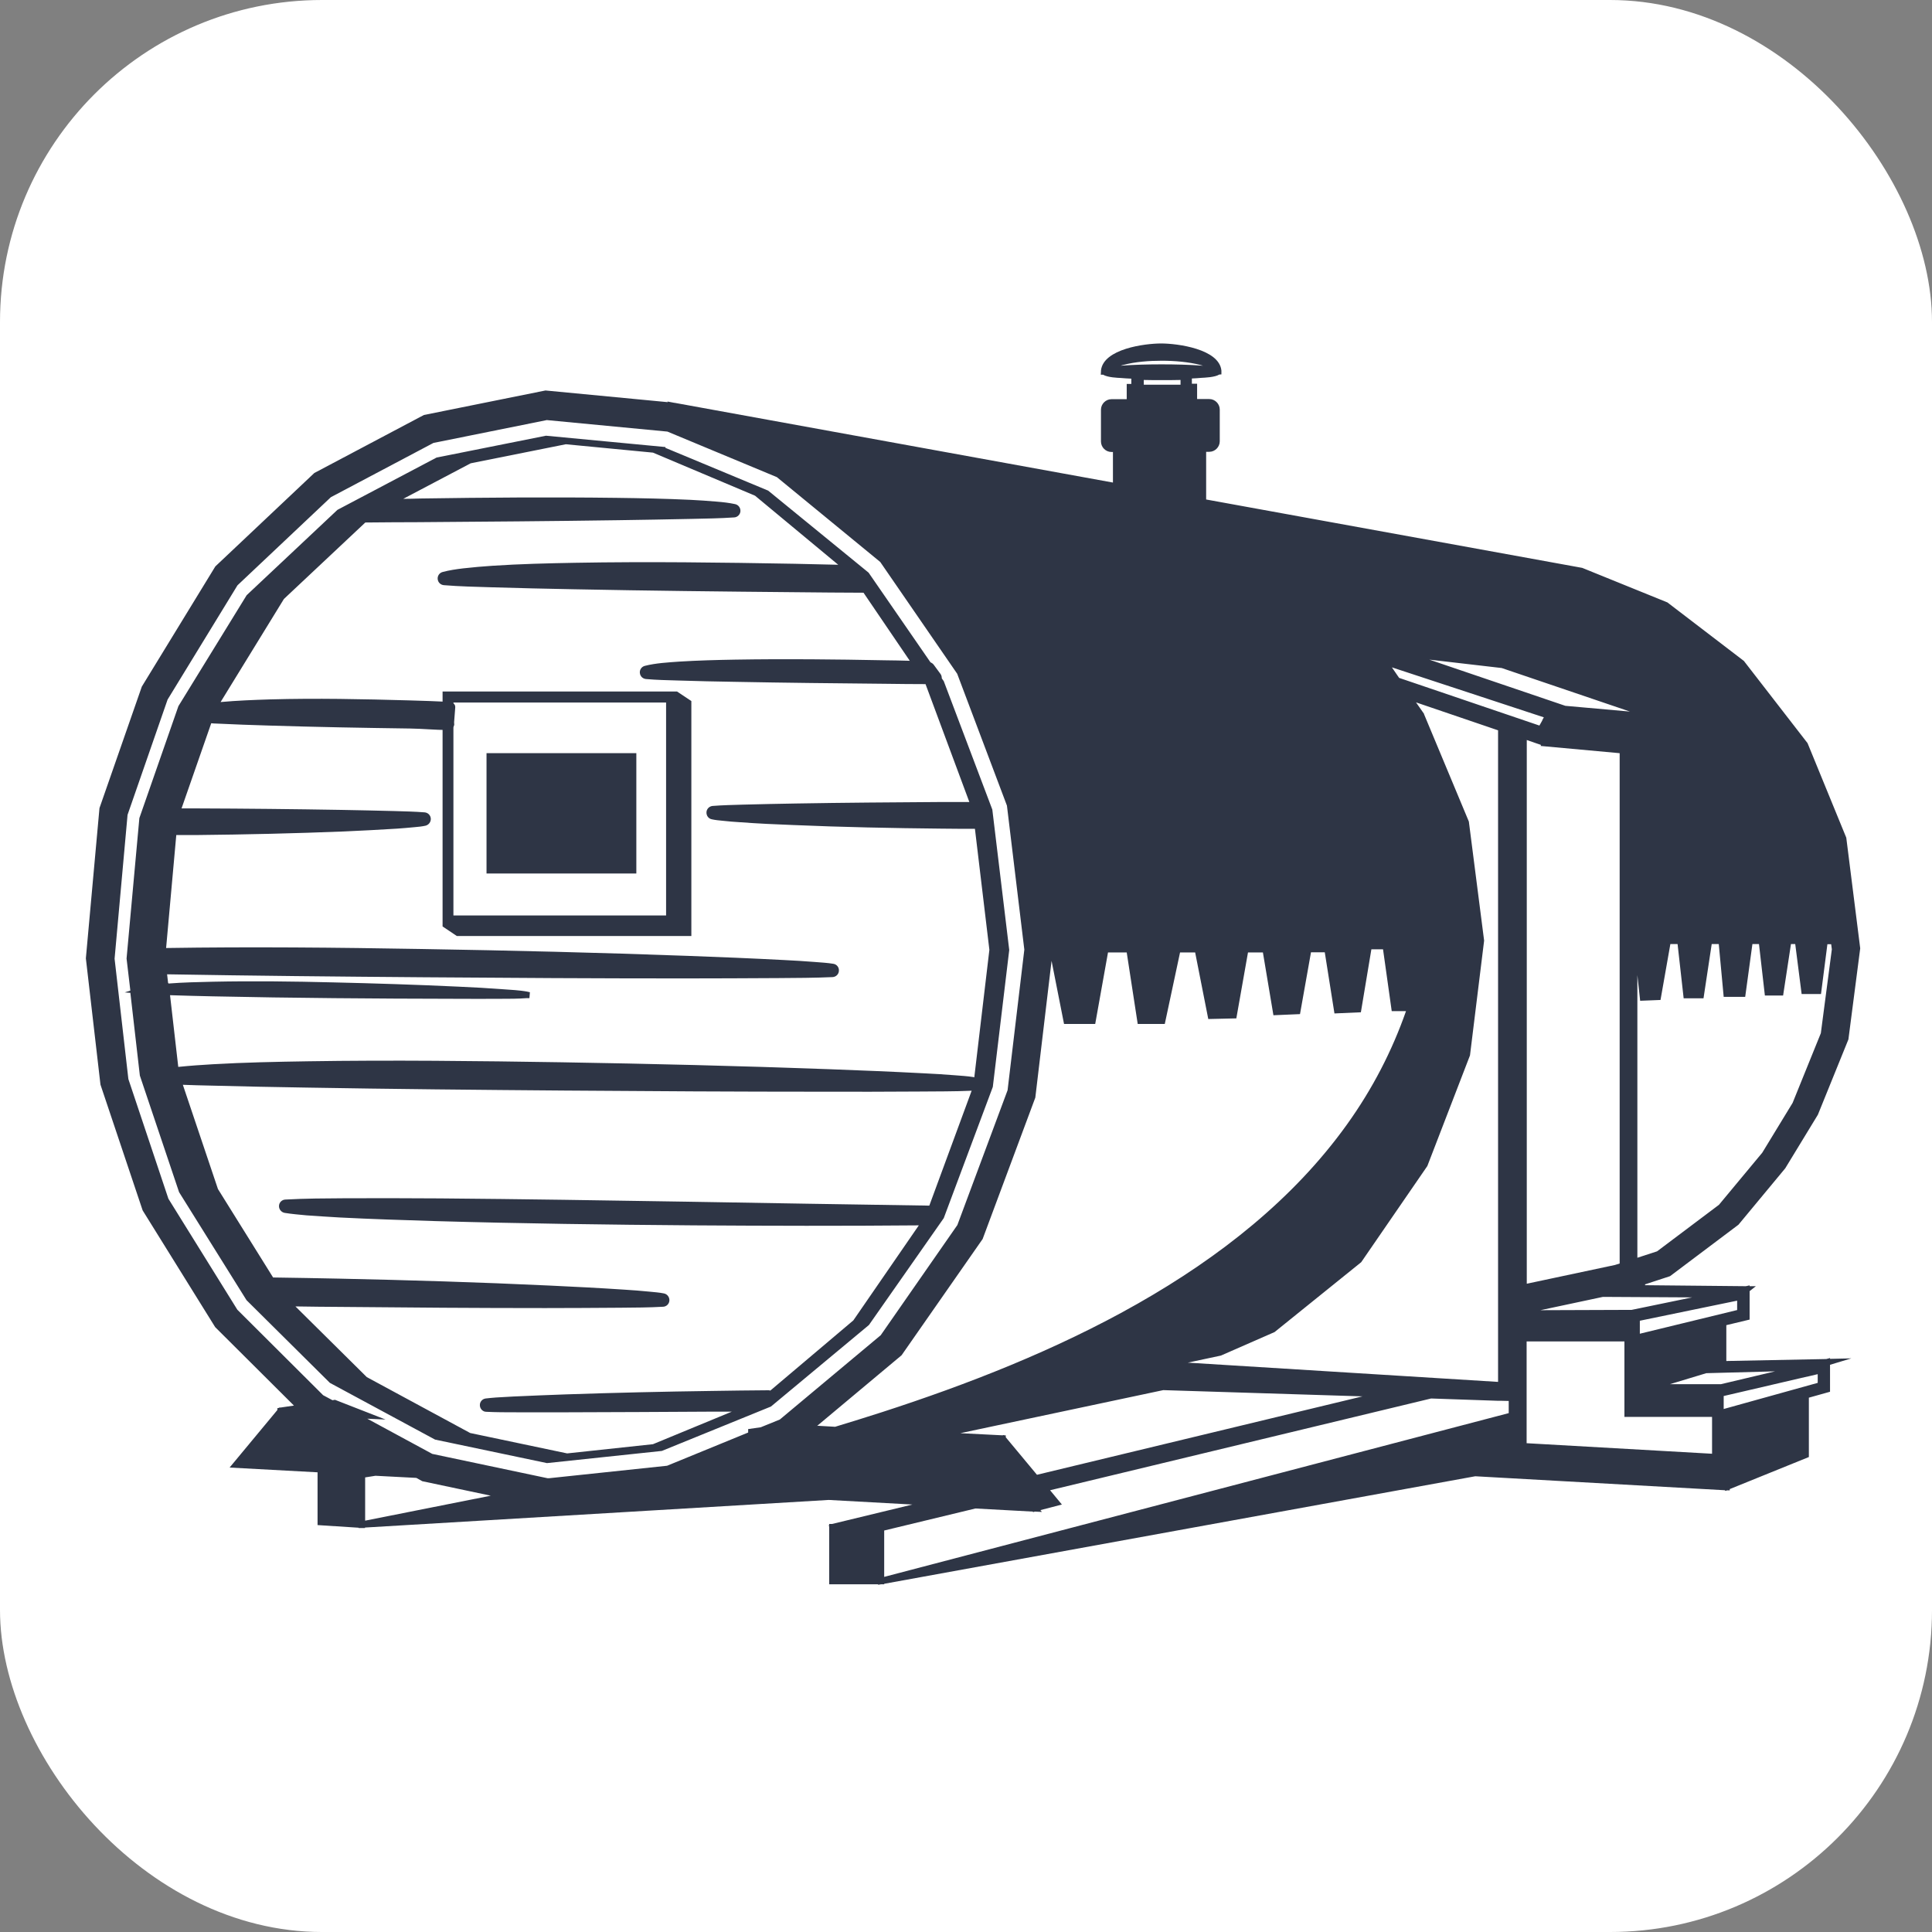
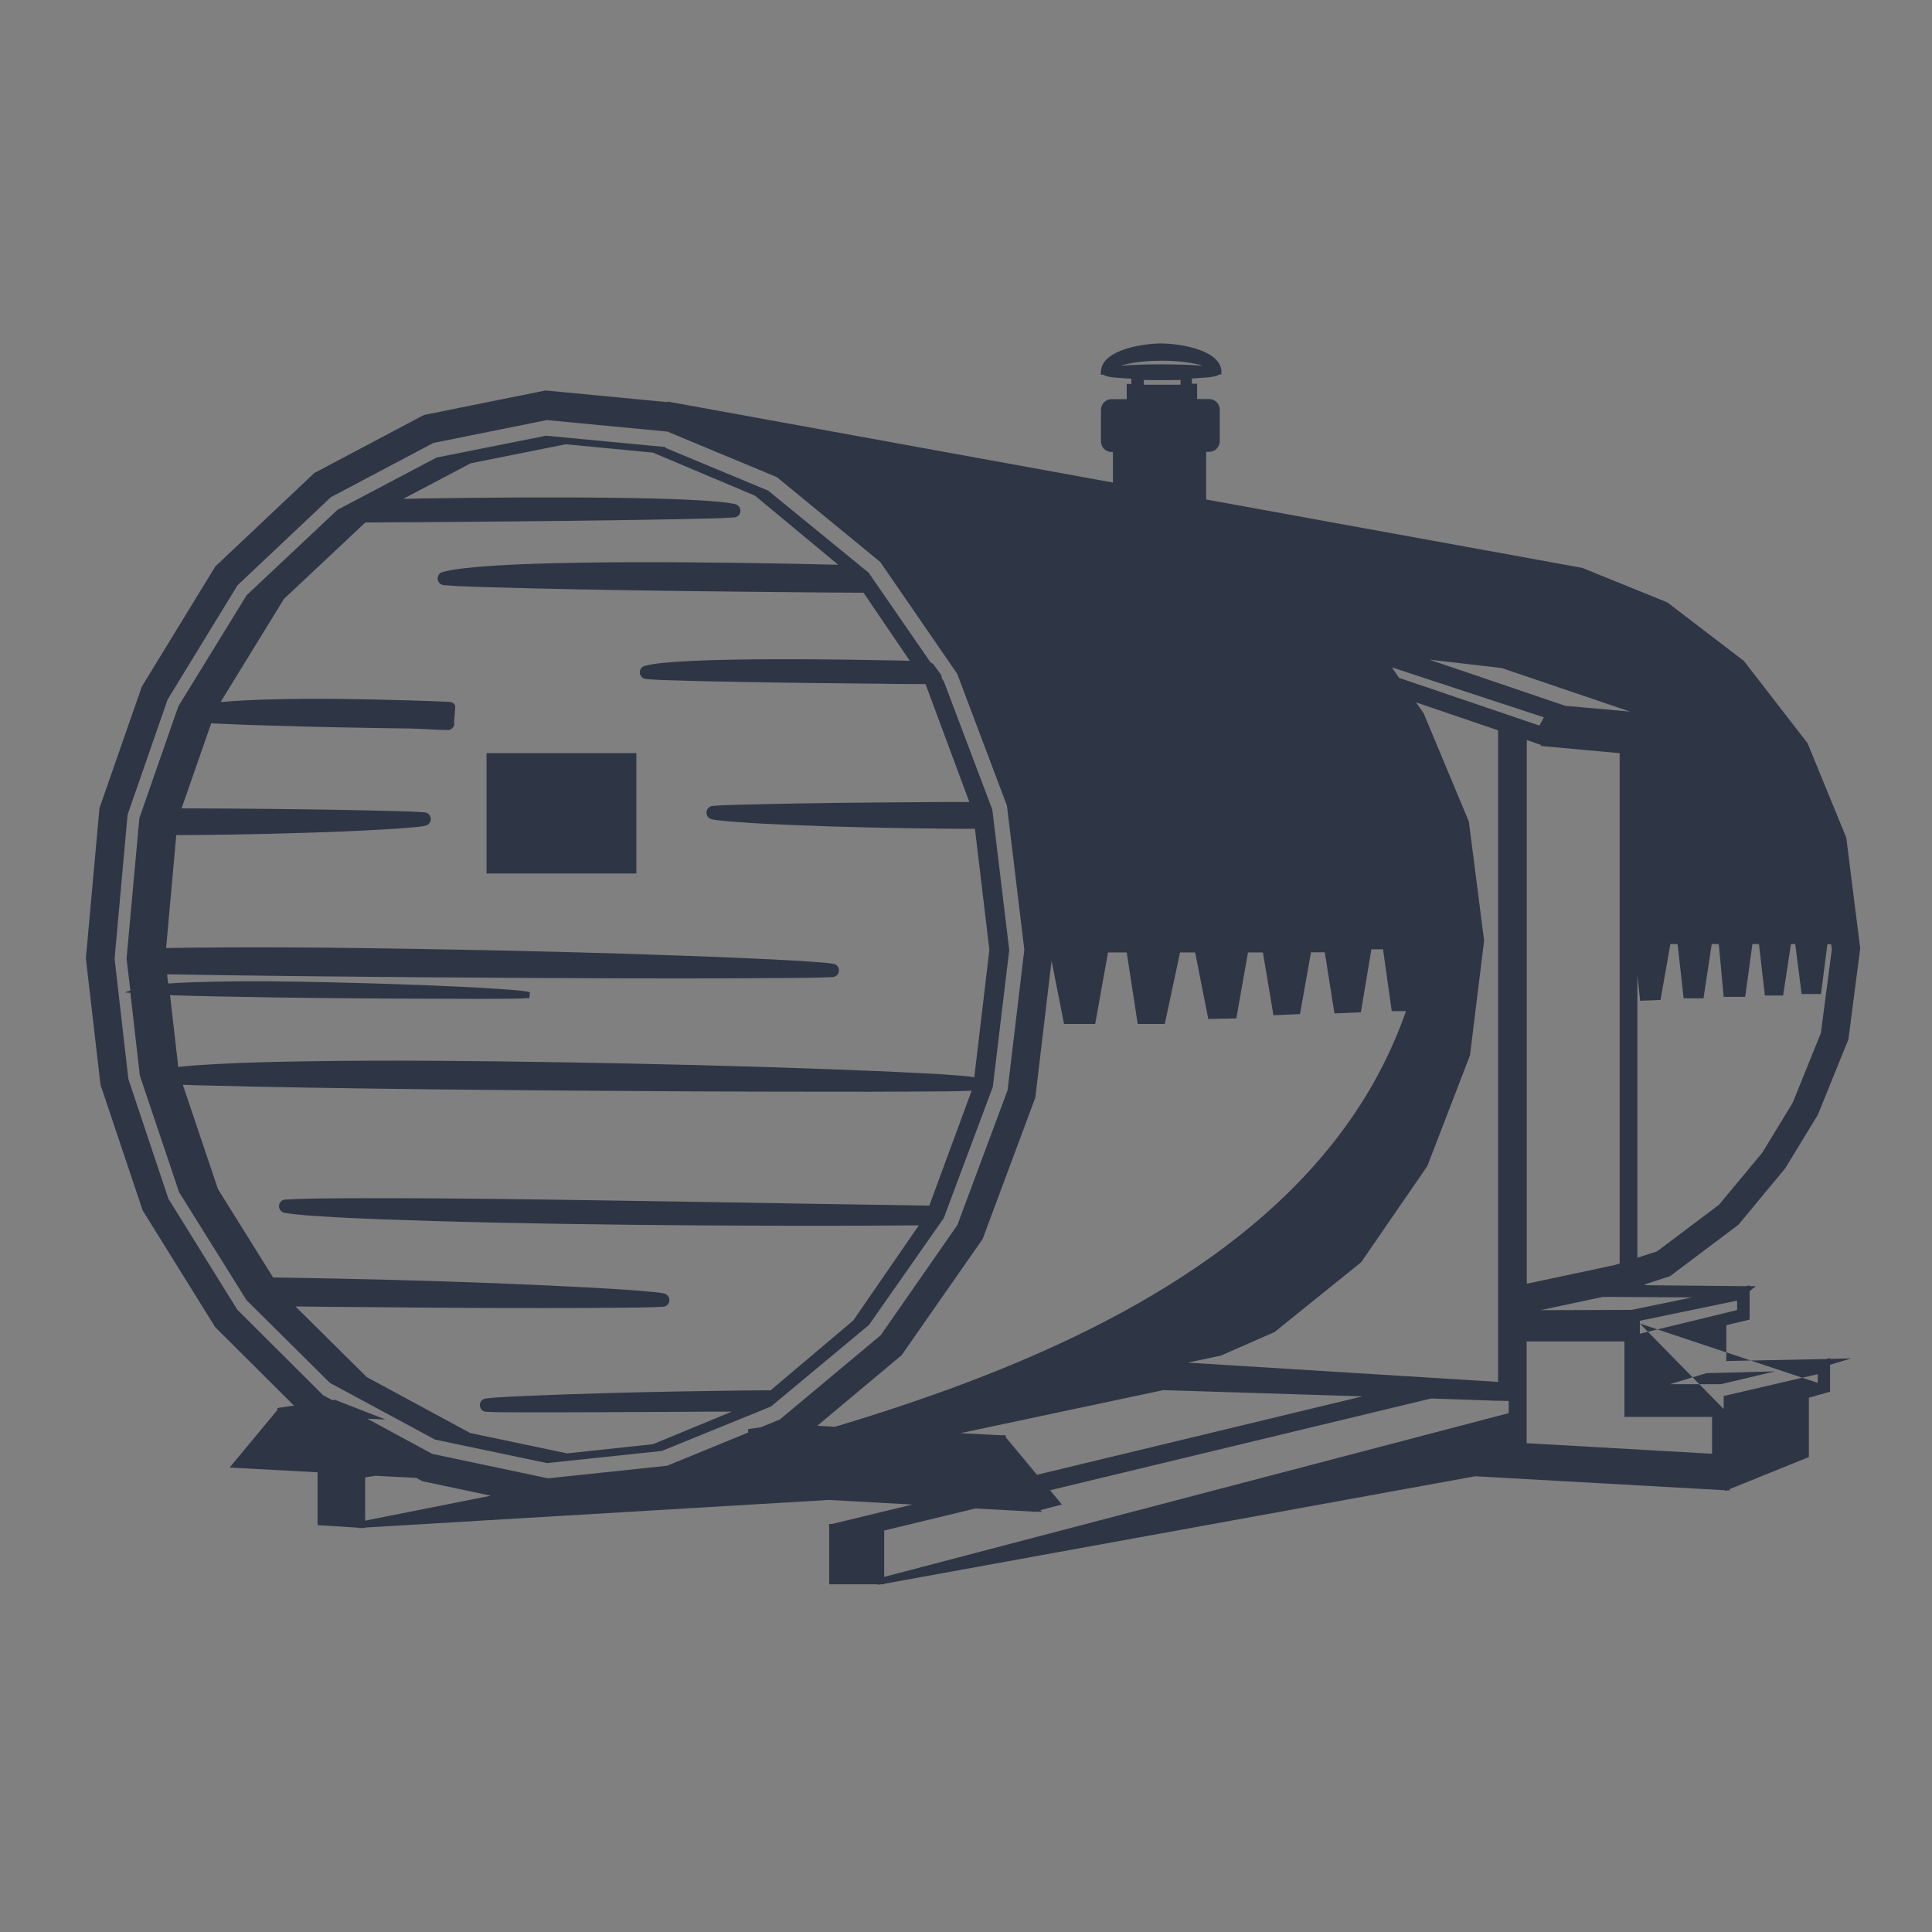
<svg xmlns="http://www.w3.org/2000/svg" width="90" height="90" viewBox="0 0 90 90" fill="none">
  <rect x="0" y="0" width="90" height="90" fill="#808080" stroke="none" />
-   <rect width="90" height="90" rx="15" fill="white" />
-   <path fill-rule="evenodd" clip-rule="evenodd" d="M54.986 17.7C54.696 17.708 54.406 17.708 54.115 17.708C53.825 17.708 53.557 17.708 53.282 17.7V17.922H54.994V17.7H54.986ZM54.191 64.757L44.736 66.763L46.7 66.863L46.769 66.847L46.784 66.863H46.853V66.955L48.306 68.701L63.471 65.048L54.176 64.757H54.191ZM76.275 58.591L77.193 58.292L80.075 56.125L82.093 53.697L83.507 51.376L84.822 48.129L85.334 44.223L85.303 43.986H85.127L84.829 46.306H83.927L83.629 43.978H83.43L83.064 46.375H82.215L81.94 43.978H81.634L81.298 46.437H80.296L80.067 43.978H79.738L79.356 46.505H78.431L78.148 43.978H77.812L77.353 46.582L76.405 46.62L76.275 45.425V58.584V58.591ZM38.093 66.418L38.903 66.465C39.629 66.242 40.363 66.02 41.089 65.783C48.948 63.24 57.777 59.311 62.738 52.395C63.938 50.725 64.847 48.956 65.497 47.103H64.832L64.427 44.223H63.884L63.395 47.156L62.164 47.21L61.713 44.361H61.071L60.559 47.241L59.321 47.294L58.831 44.369H58.136L57.593 47.44L56.286 47.47L55.675 44.369H54.971L54.26 47.7H52.999L52.487 44.369H51.615L51.019 47.7H49.567L48.986 44.759L48.229 51.131L45.775 57.718L41.999 63.133L38.062 66.426L38.093 66.418ZM34.095 65.76C33.766 65.76 33.445 65.76 33.124 65.76C30.915 65.775 28.706 65.783 26.489 65.79C25.679 65.79 24.861 65.79 24.051 65.79C23.584 65.79 23.118 65.79 22.652 65.767C22.491 65.767 22.361 65.63 22.354 65.469C22.346 65.308 22.461 65.17 22.621 65.147C22.782 65.124 22.942 65.117 23.103 65.101C23.37 65.086 23.638 65.07 23.913 65.055C24.723 65.017 25.541 64.986 26.352 64.956C28.63 64.879 30.907 64.826 33.193 64.795C34.057 64.779 34.921 64.772 35.784 64.764C35.823 64.764 35.853 64.764 35.884 64.779L39.752 61.509L42.802 57.082C39.308 57.113 35.807 57.105 32.314 57.082C28.301 57.052 24.28 56.998 20.267 56.883C18.784 56.837 17.308 56.791 15.825 56.715C15.306 56.684 14.793 56.653 14.274 56.615C13.937 56.584 13.593 56.554 13.257 56.5C13.104 56.47 12.989 56.332 12.997 56.171C13.005 56.01 13.135 55.888 13.288 55.88C14.228 55.826 15.168 55.826 16.108 55.819C17.576 55.811 19.044 55.819 20.511 55.826C24.334 55.857 28.155 55.918 31.978 55.979C35.746 56.041 39.515 56.11 43.291 56.163L45.263 50.81C44.438 50.848 43.604 50.84 42.779 50.848C41.303 50.856 39.821 50.863 38.345 50.856C34.324 50.856 30.303 50.833 26.283 50.802C22.277 50.771 18.272 50.733 14.274 50.664C12.798 50.641 11.316 50.611 9.84 50.572C9.397 50.565 8.961 50.549 8.518 50.534L10.153 55.39L12.722 59.51C13.746 59.526 14.778 59.541 15.803 59.564C19.067 59.633 22.331 59.732 25.595 59.886C26.757 59.939 27.926 60 29.088 60.077C29.47 60.1 29.86 60.131 30.242 60.169C30.472 60.192 30.701 60.207 30.93 60.253C31.083 60.284 31.19 60.422 31.183 60.582C31.175 60.743 31.045 60.866 30.892 60.873C30.227 60.912 29.562 60.912 28.889 60.919C27.727 60.927 26.558 60.935 25.396 60.935C22.231 60.935 19.067 60.912 15.894 60.881C15.183 60.881 14.473 60.866 13.762 60.858L17.087 64.151L21.903 66.755L26.42 67.705L30.418 67.276L34.11 65.752L34.095 65.76ZM7.853 45.816C8.541 45.763 9.244 45.747 9.932 45.732C11.789 45.694 13.655 45.717 15.504 45.763C17.454 45.808 19.411 45.87 21.36 45.962C22.055 45.992 22.751 46.031 23.447 46.084C23.783 46.107 24.211 46.13 24.547 46.191L24.685 46.222L24.662 46.498H24.524C24.127 46.528 23.722 46.528 23.332 46.528C22.636 46.528 21.941 46.536 21.238 46.528C19.342 46.528 17.446 46.513 15.558 46.498C13.67 46.482 11.782 46.452 9.901 46.413C9.244 46.398 8.579 46.383 7.921 46.36L8.304 49.699C8.304 49.699 8.311 49.699 8.319 49.699C8.846 49.645 9.381 49.607 9.909 49.577C11.384 49.492 12.86 49.462 14.335 49.439C18.279 49.377 22.216 49.423 26.16 49.485C30.303 49.554 34.447 49.653 38.59 49.806C40.065 49.86 41.548 49.921 43.023 49.998C43.513 50.021 44.002 50.051 44.483 50.09C44.766 50.113 45.057 50.128 45.34 50.174C45.355 50.174 45.37 50.174 45.386 50.189L46.089 44.246L45.416 38.609C44.896 38.609 44.376 38.609 43.857 38.601C41.556 38.578 39.247 38.532 36.946 38.433C36.121 38.402 35.303 38.364 34.477 38.303C34.202 38.287 33.927 38.264 33.659 38.234C33.491 38.218 33.323 38.203 33.155 38.165C33.002 38.134 32.903 37.996 32.91 37.836C32.918 37.682 33.04 37.56 33.193 37.544C33.667 37.506 34.141 37.498 34.607 37.483C35.433 37.46 36.251 37.445 37.076 37.43C39.316 37.391 41.548 37.376 43.788 37.361C44.246 37.361 44.697 37.361 45.156 37.361L43.115 31.869C42.511 31.869 41.9 31.862 41.296 31.854C38.934 31.831 36.579 31.808 34.217 31.762C33.346 31.747 32.474 31.731 31.603 31.701C31.099 31.685 30.594 31.678 30.09 31.632C29.937 31.616 29.822 31.502 29.807 31.348C29.791 31.195 29.891 31.057 30.036 31.019C30.541 30.889 31.122 30.858 31.641 30.82C32.513 30.766 33.384 30.743 34.256 30.728C36.579 30.69 38.903 30.713 41.227 30.759C41.609 30.759 41.991 30.774 42.381 30.782L40.226 27.611C39.194 27.611 38.154 27.596 37.122 27.588C33.659 27.557 30.189 27.519 26.726 27.45C25.45 27.427 24.165 27.396 22.889 27.358C22.147 27.335 21.406 27.32 20.672 27.259C20.519 27.243 20.404 27.128 20.389 26.975C20.374 26.822 20.473 26.684 20.618 26.646C20.932 26.562 21.253 26.516 21.574 26.477C22.033 26.424 22.491 26.386 22.95 26.355C24.226 26.271 25.511 26.24 26.787 26.217C30.197 26.156 33.614 26.202 37.023 26.263C37.695 26.278 38.376 26.294 39.048 26.309L35.173 23.092L30.418 21.085L26.359 20.695L21.925 21.583L18.784 23.238C19.044 23.238 19.304 23.23 19.571 23.222C22.621 23.176 25.679 23.153 28.729 23.192C29.875 23.207 31.014 23.23 32.161 23.284C32.574 23.307 32.979 23.33 33.392 23.368C33.675 23.391 33.957 23.422 34.24 23.483C34.393 23.513 34.5 23.651 34.492 23.812C34.485 23.965 34.355 24.096 34.202 24.103C33.545 24.149 32.88 24.157 32.222 24.172C31.076 24.195 29.937 24.218 28.79 24.233C25.686 24.279 22.591 24.302 19.487 24.325C18.662 24.325 17.844 24.333 17.018 24.34L13.226 27.902L10.276 32.704C11.04 32.635 11.805 32.605 12.577 32.581C14.74 32.52 16.903 32.566 19.067 32.627C19.686 32.643 20.305 32.666 20.924 32.696C21.069 32.696 21.222 32.796 21.207 32.957L21.154 33.646C21.154 33.738 21.184 33.769 21.115 33.868C21.054 33.96 20.962 34.014 20.848 34.006C20.267 34.006 19.686 33.945 19.097 33.937C16.903 33.907 14.717 33.868 12.523 33.799C11.713 33.776 10.903 33.746 10.092 33.707C10.008 33.707 9.924 33.7 9.84 33.692L8.457 37.659C8.701 37.659 8.946 37.659 9.19 37.659C11.43 37.667 13.662 37.69 15.902 37.728C16.727 37.744 17.545 37.759 18.371 37.782C18.845 37.797 19.319 37.805 19.785 37.843C19.938 37.858 20.06 37.981 20.068 38.134C20.076 38.287 19.976 38.425 19.823 38.464C19.655 38.502 19.487 38.517 19.319 38.532C19.044 38.563 18.768 38.578 18.501 38.601C17.675 38.655 16.858 38.693 16.032 38.732C13.731 38.824 11.43 38.877 9.122 38.9C8.816 38.9 8.518 38.9 8.212 38.9L7.738 44.162C11.705 44.1 15.673 44.139 19.64 44.208C23.783 44.277 27.926 44.376 32.069 44.529C33.545 44.583 35.028 44.644 36.503 44.721C36.992 44.744 37.481 44.775 37.963 44.813C38.246 44.836 38.536 44.851 38.819 44.897C38.98 44.92 39.094 45.066 39.079 45.226C39.071 45.387 38.941 45.51 38.781 45.517C37.94 45.556 37.092 45.556 36.251 45.563C34.775 45.571 33.292 45.579 31.817 45.579C27.796 45.579 23.775 45.556 19.762 45.525C15.772 45.494 11.782 45.456 7.784 45.387L7.83 45.785L7.853 45.816ZM6.087 46.253L5.812 46.23L6.072 46.145L5.896 44.652L6.492 38.111L8.311 32.895L11.491 27.726L15.719 23.751L20.336 21.315L25.434 20.297L30.999 20.825V20.863L35.784 22.855L40.134 26.408C40.134 26.408 40.187 26.447 40.21 26.47L40.463 26.677L43.344 30.851C43.398 30.874 43.452 30.912 43.49 30.958L43.811 31.394C43.857 31.456 43.872 31.525 43.872 31.601L43.964 31.731L46.226 37.713L47.014 44.254L46.249 50.633L43.964 56.745L40.478 61.724L35.914 65.522L30.831 67.59L25.48 68.157L20.267 67.062L15.367 64.419L11.484 60.567L8.342 55.535L6.515 50.105L6.072 46.245L6.087 46.253ZM15.512 65.224L15.604 65.208L17.958 66.127L17.11 66.089L20.137 67.728L25.511 68.862H25.572L31.076 68.28L34.852 66.733V66.572L35.44 66.487L36.327 66.127L41.028 62.199L44.598 57.067L46.937 50.787L47.717 44.238L46.907 37.529L44.59 31.387L41.005 26.179L36.19 22.227L31.091 20.105L25.472 19.569L20.19 20.634L15.413 23.161L11.063 27.266L7.807 32.589L5.942 37.958L5.338 44.66L5.98 50.266L7.845 55.842L11.056 61.011L15.053 64.994L15.482 65.224H15.512ZM71.842 33.554L71.918 33.416L64.84 31.088L65.176 31.578L71.712 33.799L71.85 33.554H71.842ZM65.963 32.719L66.338 33.255V33.271L68.425 38.272L69.136 43.817L68.478 49.163L66.491 54.318L63.41 58.798L59.374 62.053L56.875 63.148L55.331 63.477L69.786 64.374V34.021L65.963 32.719ZM71.123 34.473V59.801L75.228 58.928L75.45 58.859V35.086L71.765 34.749L71.788 34.703L71.123 34.473ZM72.92 32.88L75.931 33.148L69.954 31.119L66.583 30.728L72.92 32.88ZM52.196 17.034C52.196 17.034 52.219 17.034 52.227 17.034C52.854 16.988 53.488 16.973 54.115 16.973C54.742 16.973 55.376 16.988 56.003 17.034C56.011 17.034 56.019 17.034 56.034 17.034C55.988 17.019 55.95 17.011 55.927 17.003C55.361 16.858 54.704 16.804 54.123 16.804C53.542 16.804 52.884 16.85 52.319 17.003C52.296 17.003 52.258 17.019 52.212 17.034H52.196ZM70.282 65.821V65.262L69.931 65.254H69.778L66.667 65.147L48.917 69.421L49.467 70.087L48.466 70.347L48.535 70.432L48.206 70.416L48.13 70.439L48.107 70.416L45.439 70.271L41.189 71.297V73.457L70.282 65.829V65.821ZM22.858 69.674L19.671 69L19.395 68.846L17.492 68.747L17.01 68.823V70.838L22.866 69.674H22.858ZM76.39 61.655V62.13L80.923 61.027V60.59L76.39 61.525V61.662V61.655ZM80.296 65.637L84.676 64.419V64.014L84.256 64.113L84.08 64.151L80.296 65.032V65.637ZM79.754 66.005H75.672V62.489H71.116V67.23L79.754 67.721V65.997V66.005ZM82.689 63.883L79.486 63.968L77.789 64.481H80.166L82.689 63.883ZM74.67 60.414L71.758 61.034L76.008 61.019L78.829 60.437L74.67 60.414ZM76.642 59.87L81.328 59.916L81.504 59.878V59.916H81.795L81.504 60.146V61.471L80.419 61.731V63.401L85.074 63.309L85.25 63.263V63.301L86.243 63.278L85.25 63.577V64.833L84.264 65.109V67.874L80.579 69.367V69.428H80.449L80.38 69.451L80.35 69.421L68.723 68.77L41.189 73.779V73.802H41.044L40.906 73.825V73.802H38.628V71.159L38.613 71.029H38.628V70.991H38.766L42.504 70.087L38.605 69.873L17.003 71.159V71.182H16.842H16.705V71.167L14.793 71.044V68.586L10.696 68.364L12.921 65.683V65.599L12.997 65.584L13.012 65.568H13.074L13.693 65.477L10.024 61.823L6.645 56.385L4.68 50.526L4 44.644L4.634 37.644L6.607 31.984L10.031 26.386L14.641 22.035L19.747 19.332L25.411 18.19L31.106 18.734L31.091 18.704L31.412 18.765H31.427L51.845 22.479V21.055H51.776C51.508 21.055 51.287 20.833 51.287 20.565V19.087C51.287 18.819 51.508 18.596 51.776 18.596H52.487V17.884H52.701V17.639C52.54 17.631 52.372 17.624 52.212 17.608C52.074 17.601 51.6 17.585 51.386 17.455H51.279L51.287 17.31C51.287 17.31 51.287 17.31 51.287 17.302C51.287 17.287 51.287 17.279 51.287 17.264C51.394 16.245 53.343 16 54.092 16C54.841 16 56.798 16.253 56.898 17.264C56.898 17.271 56.898 17.287 56.898 17.302C56.898 17.302 56.898 17.302 56.898 17.31V17.44L56.798 17.448C56.592 17.578 56.11 17.593 55.973 17.601C55.82 17.616 55.675 17.624 55.522 17.631V17.876H55.766V18.589H56.332C56.599 18.589 56.821 18.811 56.821 19.079V20.557C56.821 20.825 56.599 21.047 56.332 21.047H56.187V23.268L73.707 26.454L77.674 28.063L81.237 30.789L84.203 34.619L86.007 39.023L86.656 44.177L86.106 48.42L84.684 51.928L83.163 54.425L80.984 57.052L77.797 59.449L76.627 59.832L76.642 59.87Z" fill="#2E3545" />
-   <path fill-rule="evenodd" clip-rule="evenodd" d="M21.122 32.727H31.029V42.645H21.122V32.727ZM31.541 32.214L32.206 32.658V43.603H21.282L20.617 43.158V32.214H31.541Z" fill="#2E3545" />
+   <path fill-rule="evenodd" clip-rule="evenodd" d="M54.986 17.7C54.696 17.708 54.406 17.708 54.115 17.708C53.825 17.708 53.557 17.708 53.282 17.7V17.922H54.994V17.7H54.986ZM54.191 64.757L44.736 66.763L46.7 66.863L46.769 66.847L46.784 66.863H46.853V66.955L48.306 68.701L63.471 65.048L54.176 64.757H54.191ZM76.275 58.591L77.193 58.292L80.075 56.125L82.093 53.697L83.507 51.376L84.822 48.129L85.334 44.223L85.303 43.986H85.127L84.829 46.306H83.927L83.629 43.978H83.43L83.064 46.375H82.215L81.94 43.978H81.634L81.298 46.437H80.296L80.067 43.978H79.738L79.356 46.505H78.431L78.148 43.978H77.812L77.353 46.582L76.405 46.62L76.275 45.425V58.584V58.591ZM38.093 66.418L38.903 66.465C39.629 66.242 40.363 66.02 41.089 65.783C48.948 63.24 57.777 59.311 62.738 52.395C63.938 50.725 64.847 48.956 65.497 47.103H64.832L64.427 44.223H63.884L63.395 47.156L62.164 47.21L61.713 44.361H61.071L60.559 47.241L59.321 47.294L58.831 44.369H58.136L57.593 47.44L56.286 47.47L55.675 44.369H54.971L54.26 47.7H52.999L52.487 44.369H51.615L51.019 47.7H49.567L48.986 44.759L48.229 51.131L45.775 57.718L41.999 63.133L38.062 66.426L38.093 66.418ZM34.095 65.76C33.766 65.76 33.445 65.76 33.124 65.76C30.915 65.775 28.706 65.783 26.489 65.79C25.679 65.79 24.861 65.79 24.051 65.79C23.584 65.79 23.118 65.79 22.652 65.767C22.491 65.767 22.361 65.63 22.354 65.469C22.346 65.308 22.461 65.17 22.621 65.147C22.782 65.124 22.942 65.117 23.103 65.101C23.37 65.086 23.638 65.07 23.913 65.055C24.723 65.017 25.541 64.986 26.352 64.956C28.63 64.879 30.907 64.826 33.193 64.795C34.057 64.779 34.921 64.772 35.784 64.764C35.823 64.764 35.853 64.764 35.884 64.779L39.752 61.509L42.802 57.082C39.308 57.113 35.807 57.105 32.314 57.082C28.301 57.052 24.28 56.998 20.267 56.883C18.784 56.837 17.308 56.791 15.825 56.715C15.306 56.684 14.793 56.653 14.274 56.615C13.937 56.584 13.593 56.554 13.257 56.5C13.104 56.47 12.989 56.332 12.997 56.171C13.005 56.01 13.135 55.888 13.288 55.88C14.228 55.826 15.168 55.826 16.108 55.819C17.576 55.811 19.044 55.819 20.511 55.826C24.334 55.857 28.155 55.918 31.978 55.979C35.746 56.041 39.515 56.11 43.291 56.163L45.263 50.81C44.438 50.848 43.604 50.84 42.779 50.848C41.303 50.856 39.821 50.863 38.345 50.856C34.324 50.856 30.303 50.833 26.283 50.802C22.277 50.771 18.272 50.733 14.274 50.664C12.798 50.641 11.316 50.611 9.84 50.572C9.397 50.565 8.961 50.549 8.518 50.534L10.153 55.39L12.722 59.51C13.746 59.526 14.778 59.541 15.803 59.564C19.067 59.633 22.331 59.732 25.595 59.886C26.757 59.939 27.926 60 29.088 60.077C29.47 60.1 29.86 60.131 30.242 60.169C30.472 60.192 30.701 60.207 30.93 60.253C31.083 60.284 31.19 60.422 31.183 60.582C31.175 60.743 31.045 60.866 30.892 60.873C30.227 60.912 29.562 60.912 28.889 60.919C27.727 60.927 26.558 60.935 25.396 60.935C22.231 60.935 19.067 60.912 15.894 60.881C15.183 60.881 14.473 60.866 13.762 60.858L17.087 64.151L21.903 66.755L26.42 67.705L30.418 67.276L34.11 65.752L34.095 65.76ZM7.853 45.816C8.541 45.763 9.244 45.747 9.932 45.732C11.789 45.694 13.655 45.717 15.504 45.763C17.454 45.808 19.411 45.87 21.36 45.962C22.055 45.992 22.751 46.031 23.447 46.084C23.783 46.107 24.211 46.13 24.547 46.191L24.685 46.222L24.662 46.498H24.524C24.127 46.528 23.722 46.528 23.332 46.528C22.636 46.528 21.941 46.536 21.238 46.528C19.342 46.528 17.446 46.513 15.558 46.498C13.67 46.482 11.782 46.452 9.901 46.413C9.244 46.398 8.579 46.383 7.921 46.36L8.304 49.699C8.304 49.699 8.311 49.699 8.319 49.699C8.846 49.645 9.381 49.607 9.909 49.577C11.384 49.492 12.86 49.462 14.335 49.439C18.279 49.377 22.216 49.423 26.16 49.485C30.303 49.554 34.447 49.653 38.59 49.806C40.065 49.86 41.548 49.921 43.023 49.998C43.513 50.021 44.002 50.051 44.483 50.09C44.766 50.113 45.057 50.128 45.34 50.174C45.355 50.174 45.37 50.174 45.386 50.189L46.089 44.246L45.416 38.609C44.896 38.609 44.376 38.609 43.857 38.601C41.556 38.578 39.247 38.532 36.946 38.433C36.121 38.402 35.303 38.364 34.477 38.303C34.202 38.287 33.927 38.264 33.659 38.234C33.491 38.218 33.323 38.203 33.155 38.165C33.002 38.134 32.903 37.996 32.91 37.836C32.918 37.682 33.04 37.56 33.193 37.544C33.667 37.506 34.141 37.498 34.607 37.483C35.433 37.46 36.251 37.445 37.076 37.43C39.316 37.391 41.548 37.376 43.788 37.361C44.246 37.361 44.697 37.361 45.156 37.361L43.115 31.869C42.511 31.869 41.9 31.862 41.296 31.854C38.934 31.831 36.579 31.808 34.217 31.762C33.346 31.747 32.474 31.731 31.603 31.701C31.099 31.685 30.594 31.678 30.09 31.632C29.937 31.616 29.822 31.502 29.807 31.348C29.791 31.195 29.891 31.057 30.036 31.019C30.541 30.889 31.122 30.858 31.641 30.82C32.513 30.766 33.384 30.743 34.256 30.728C36.579 30.69 38.903 30.713 41.227 30.759C41.609 30.759 41.991 30.774 42.381 30.782L40.226 27.611C39.194 27.611 38.154 27.596 37.122 27.588C33.659 27.557 30.189 27.519 26.726 27.45C25.45 27.427 24.165 27.396 22.889 27.358C22.147 27.335 21.406 27.32 20.672 27.259C20.519 27.243 20.404 27.128 20.389 26.975C20.374 26.822 20.473 26.684 20.618 26.646C20.932 26.562 21.253 26.516 21.574 26.477C22.033 26.424 22.491 26.386 22.95 26.355C24.226 26.271 25.511 26.24 26.787 26.217C30.197 26.156 33.614 26.202 37.023 26.263C37.695 26.278 38.376 26.294 39.048 26.309L35.173 23.092L30.418 21.085L26.359 20.695L21.925 21.583L18.784 23.238C19.044 23.238 19.304 23.23 19.571 23.222C22.621 23.176 25.679 23.153 28.729 23.192C29.875 23.207 31.014 23.23 32.161 23.284C32.574 23.307 32.979 23.33 33.392 23.368C33.675 23.391 33.957 23.422 34.24 23.483C34.393 23.513 34.5 23.651 34.492 23.812C34.485 23.965 34.355 24.096 34.202 24.103C33.545 24.149 32.88 24.157 32.222 24.172C31.076 24.195 29.937 24.218 28.79 24.233C25.686 24.279 22.591 24.302 19.487 24.325C18.662 24.325 17.844 24.333 17.018 24.34L13.226 27.902L10.276 32.704C11.04 32.635 11.805 32.605 12.577 32.581C14.74 32.52 16.903 32.566 19.067 32.627C19.686 32.643 20.305 32.666 20.924 32.696C21.069 32.696 21.222 32.796 21.207 32.957L21.154 33.646C21.154 33.738 21.184 33.769 21.115 33.868C21.054 33.96 20.962 34.014 20.848 34.006C20.267 34.006 19.686 33.945 19.097 33.937C16.903 33.907 14.717 33.868 12.523 33.799C11.713 33.776 10.903 33.746 10.092 33.707C10.008 33.707 9.924 33.7 9.84 33.692L8.457 37.659C8.701 37.659 8.946 37.659 9.19 37.659C11.43 37.667 13.662 37.69 15.902 37.728C16.727 37.744 17.545 37.759 18.371 37.782C18.845 37.797 19.319 37.805 19.785 37.843C19.938 37.858 20.06 37.981 20.068 38.134C20.076 38.287 19.976 38.425 19.823 38.464C19.655 38.502 19.487 38.517 19.319 38.532C19.044 38.563 18.768 38.578 18.501 38.601C17.675 38.655 16.858 38.693 16.032 38.732C13.731 38.824 11.43 38.877 9.122 38.9C8.816 38.9 8.518 38.9 8.212 38.9L7.738 44.162C11.705 44.1 15.673 44.139 19.64 44.208C23.783 44.277 27.926 44.376 32.069 44.529C33.545 44.583 35.028 44.644 36.503 44.721C36.992 44.744 37.481 44.775 37.963 44.813C38.246 44.836 38.536 44.851 38.819 44.897C38.98 44.92 39.094 45.066 39.079 45.226C39.071 45.387 38.941 45.51 38.781 45.517C37.94 45.556 37.092 45.556 36.251 45.563C34.775 45.571 33.292 45.579 31.817 45.579C27.796 45.579 23.775 45.556 19.762 45.525C15.772 45.494 11.782 45.456 7.784 45.387L7.83 45.785L7.853 45.816ZM6.087 46.253L5.812 46.23L6.072 46.145L5.896 44.652L6.492 38.111L8.311 32.895L11.491 27.726L15.719 23.751L20.336 21.315L25.434 20.297L30.999 20.825V20.863L35.784 22.855L40.134 26.408C40.134 26.408 40.187 26.447 40.21 26.47L40.463 26.677L43.344 30.851C43.398 30.874 43.452 30.912 43.49 30.958L43.811 31.394C43.857 31.456 43.872 31.525 43.872 31.601L43.964 31.731L46.226 37.713L47.014 44.254L46.249 50.633L43.964 56.745L40.478 61.724L35.914 65.522L30.831 67.59L25.48 68.157L20.267 67.062L15.367 64.419L11.484 60.567L8.342 55.535L6.515 50.105L6.072 46.245L6.087 46.253ZM15.512 65.224L15.604 65.208L17.958 66.127L17.11 66.089L20.137 67.728L25.511 68.862H25.572L31.076 68.28L34.852 66.733V66.572L35.44 66.487L36.327 66.127L41.028 62.199L44.598 57.067L46.937 50.787L47.717 44.238L46.907 37.529L44.59 31.387L41.005 26.179L36.19 22.227L31.091 20.105L25.472 19.569L20.19 20.634L15.413 23.161L11.063 27.266L7.807 32.589L5.942 37.958L5.338 44.66L5.98 50.266L7.845 55.842L11.056 61.011L15.053 64.994L15.482 65.224H15.512ZM71.842 33.554L71.918 33.416L64.84 31.088L65.176 31.578L71.712 33.799L71.85 33.554H71.842ZM65.963 32.719L66.338 33.255V33.271L68.425 38.272L69.136 43.817L68.478 49.163L66.491 54.318L63.41 58.798L59.374 62.053L56.875 63.148L55.331 63.477L69.786 64.374V34.021L65.963 32.719ZM71.123 34.473V59.801L75.228 58.928L75.45 58.859V35.086L71.765 34.749L71.788 34.703L71.123 34.473ZM72.92 32.88L75.931 33.148L69.954 31.119L66.583 30.728L72.92 32.88ZM52.196 17.034C52.196 17.034 52.219 17.034 52.227 17.034C52.854 16.988 53.488 16.973 54.115 16.973C54.742 16.973 55.376 16.988 56.003 17.034C56.011 17.034 56.019 17.034 56.034 17.034C55.988 17.019 55.95 17.011 55.927 17.003C55.361 16.858 54.704 16.804 54.123 16.804C53.542 16.804 52.884 16.85 52.319 17.003C52.296 17.003 52.258 17.019 52.212 17.034H52.196ZM70.282 65.821V65.262L69.931 65.254H69.778L66.667 65.147L48.917 69.421L49.467 70.087L48.466 70.347L48.535 70.432L48.206 70.416L48.13 70.439L48.107 70.416L45.439 70.271L41.189 71.297V73.457L70.282 65.829V65.821ZM22.858 69.674L19.671 69L19.395 68.846L17.492 68.747L17.01 68.823V70.838L22.866 69.674H22.858ZM76.39 61.655V62.13L80.923 61.027V60.59L76.39 61.525V61.662V61.655ZL84.676 64.419V64.014L84.256 64.113L84.08 64.151L80.296 65.032V65.637ZM79.754 66.005H75.672V62.489H71.116V67.23L79.754 67.721V65.997V66.005ZM82.689 63.883L79.486 63.968L77.789 64.481H80.166L82.689 63.883ZM74.67 60.414L71.758 61.034L76.008 61.019L78.829 60.437L74.67 60.414ZM76.642 59.87L81.328 59.916L81.504 59.878V59.916H81.795L81.504 60.146V61.471L80.419 61.731V63.401L85.074 63.309L85.25 63.263V63.301L86.243 63.278L85.25 63.577V64.833L84.264 65.109V67.874L80.579 69.367V69.428H80.449L80.38 69.451L80.35 69.421L68.723 68.77L41.189 73.779V73.802H41.044L40.906 73.825V73.802H38.628V71.159L38.613 71.029H38.628V70.991H38.766L42.504 70.087L38.605 69.873L17.003 71.159V71.182H16.842H16.705V71.167L14.793 71.044V68.586L10.696 68.364L12.921 65.683V65.599L12.997 65.584L13.012 65.568H13.074L13.693 65.477L10.024 61.823L6.645 56.385L4.68 50.526L4 44.644L4.634 37.644L6.607 31.984L10.031 26.386L14.641 22.035L19.747 19.332L25.411 18.19L31.106 18.734L31.091 18.704L31.412 18.765H31.427L51.845 22.479V21.055H51.776C51.508 21.055 51.287 20.833 51.287 20.565V19.087C51.287 18.819 51.508 18.596 51.776 18.596H52.487V17.884H52.701V17.639C52.54 17.631 52.372 17.624 52.212 17.608C52.074 17.601 51.6 17.585 51.386 17.455H51.279L51.287 17.31C51.287 17.31 51.287 17.31 51.287 17.302C51.287 17.287 51.287 17.279 51.287 17.264C51.394 16.245 53.343 16 54.092 16C54.841 16 56.798 16.253 56.898 17.264C56.898 17.271 56.898 17.287 56.898 17.302C56.898 17.302 56.898 17.302 56.898 17.31V17.44L56.798 17.448C56.592 17.578 56.11 17.593 55.973 17.601C55.82 17.616 55.675 17.624 55.522 17.631V17.876H55.766V18.589H56.332C56.599 18.589 56.821 18.811 56.821 19.079V20.557C56.821 20.825 56.599 21.047 56.332 21.047H56.187V23.268L73.707 26.454L77.674 28.063L81.237 30.789L84.203 34.619L86.007 39.023L86.656 44.177L86.106 48.42L84.684 51.928L83.163 54.425L80.984 57.052L77.797 59.449L76.627 59.832L76.642 59.87Z" fill="#2E3545" />
  <path d="M29.643 35.085H22.664V40.691H29.643V35.085Z" fill="#2E3545" />
</svg>